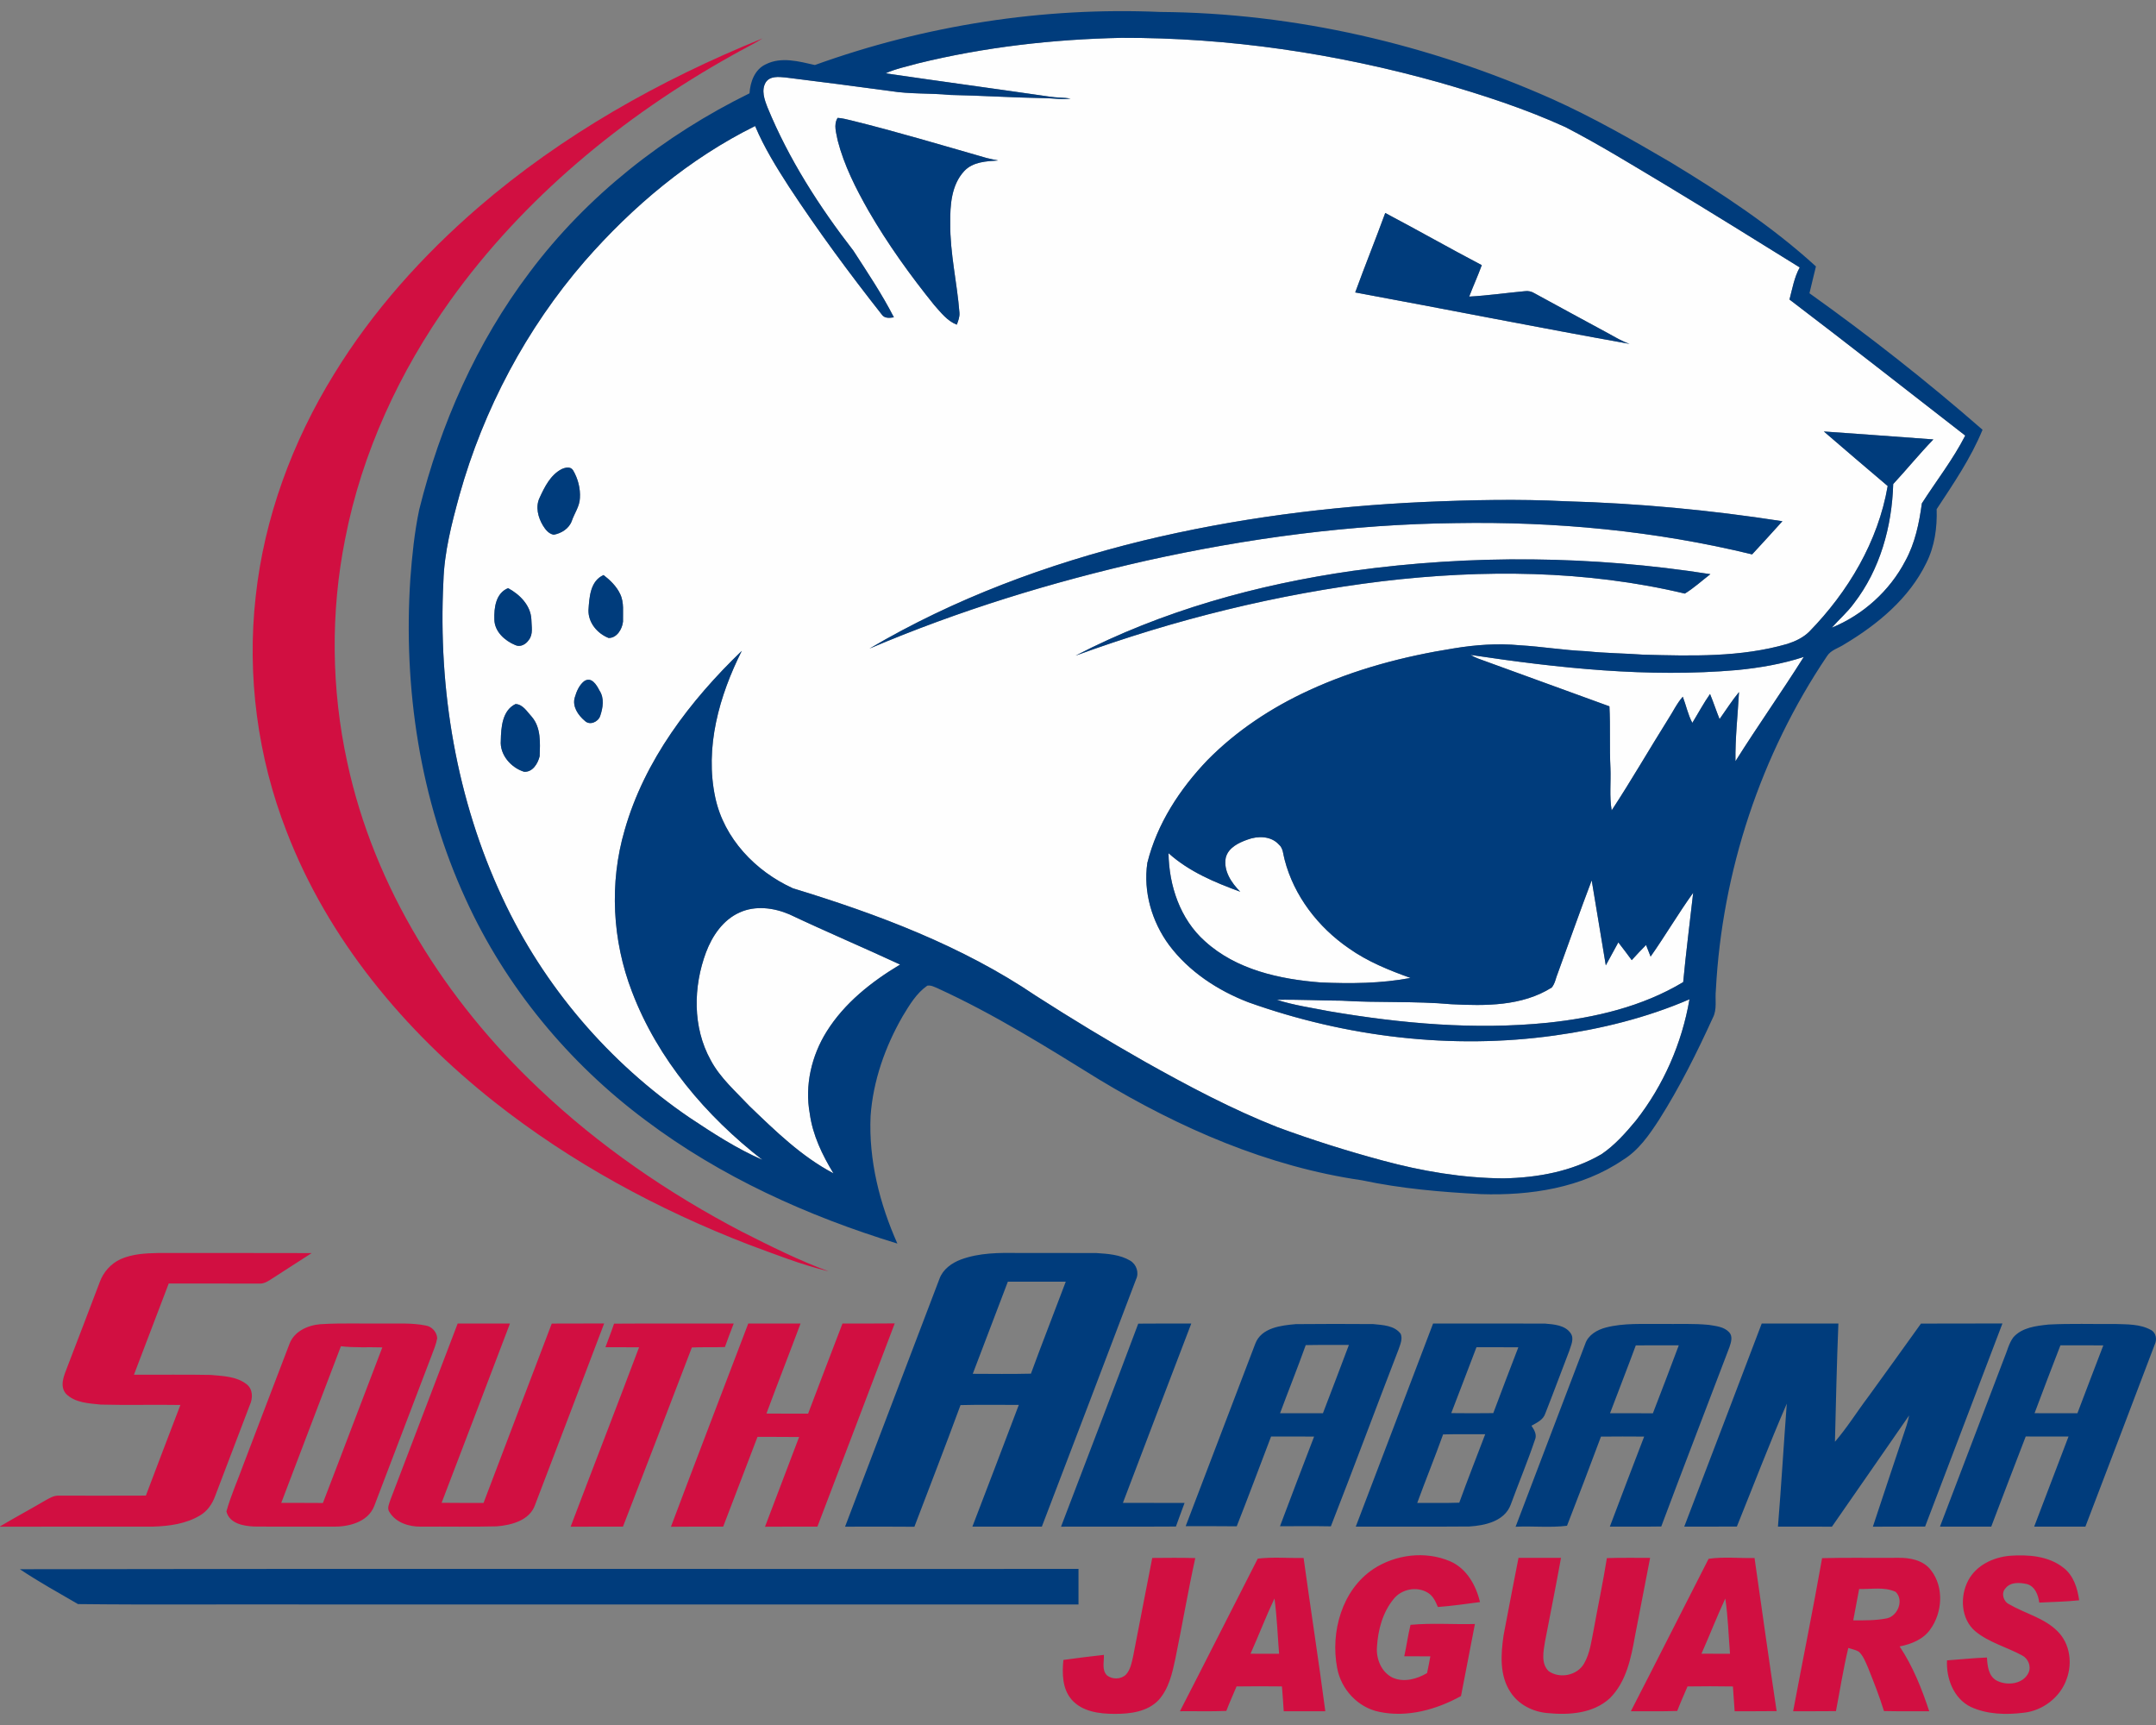
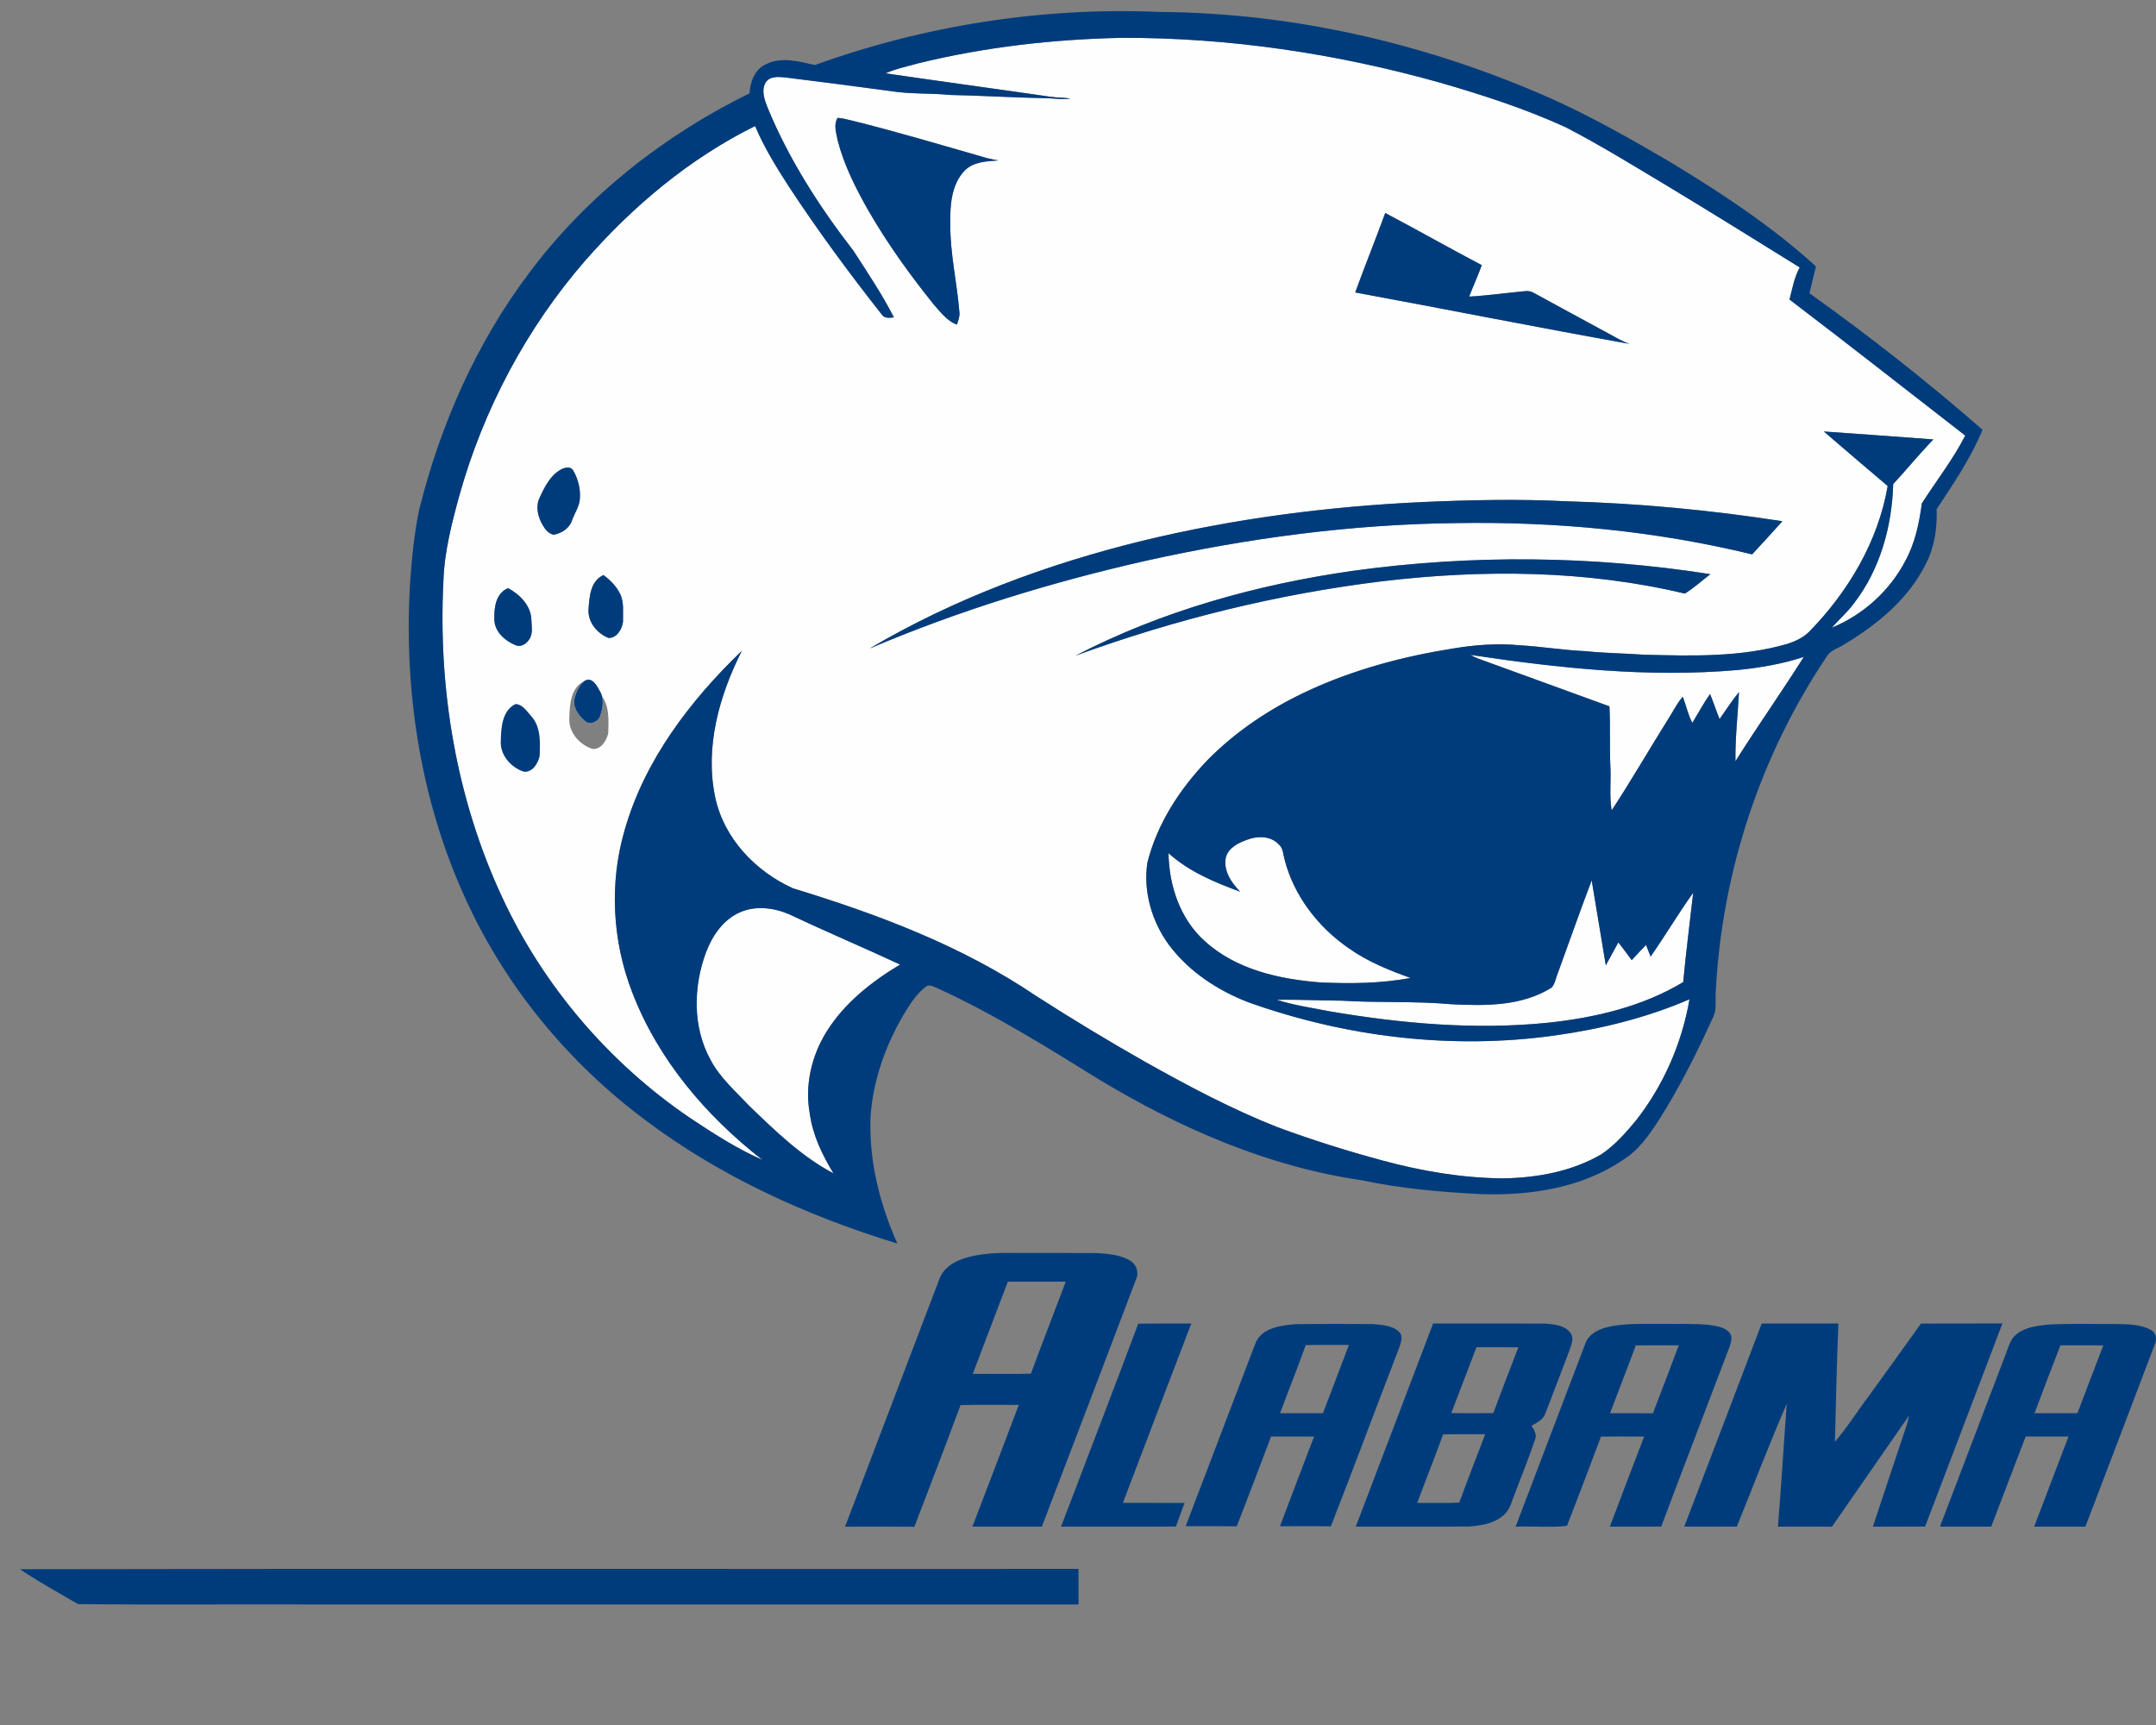
<svg xmlns="http://www.w3.org/2000/svg" xml:space="preserve" width="2000px" height="1600px" version="1.1" style="shape-rendering:geometricPrecision; text-rendering:geometricPrecision; image-rendering:optimizeQuality; fill-rule:evenodd; clip-rule:evenodd" viewBox="0 0 2000 1600">
  <rect x="0" y="0" width="2000" height="1600" fill="#808080" stroke="none" />
  <defs>
    <style type="text/css">
   
    .fil1 {fill:#003C7C;fill-rule:nonzero}
    .fil2 {fill:#D10F41;fill-rule:nonzero}
    .fil0 {fill:#FEFEFE;fill-rule:nonzero}
   
  </style>
  </defs>
  <g id="Capa_x0020_1">
    <g id="South_x0020_Alabama_x0020_Jaguars.cdr">
-       <path class="fil0" d="M851.27 58.86c61.81,-15.2 125.47,-22.44 189.06,-23.76 99.63,-0.32 199.13,14.5 295,41.41 39.73,11.46 79.24,24.23 116.91,41.42 31.87,16.48 62.43,35.4 93.24,53.79 41.55,25.1 82.79,50.7 124.02,76.33 -5.09,9.24 -6.83,19.69 -9.49,29.77 54.72,41.58 108.72,84.09 163.03,126.19 -11.36,22.21 -26.84,41.96 -40.24,62.9 -2.5,18.36 -6.3,36.92 -15.33,53.33 -14.48,27.82 -39.21,50.07 -68.2,61.96 6.67,-7.66 14.5,-14.29 20.49,-22.55 24.31,-31.42 35.31,-71.36 36.46,-110.67 12.61,-13.63 24.35,-28.04 37.26,-41.4 -33.86,-2.49 -67.73,-5.01 -101.6,-7.37 19.66,16.95 39.41,33.81 59.22,50.58 -8.85,51.45 -36.65,98.12 -72.81,135.15 -5.58,5.48 -12.84,8.9 -20.21,11.28 -43.3,12.57 -88.89,11.19 -133.48,10.02 -17.7,-1.28 -35.45,-1.34 -53.1,-3.23 -20.66,-0.83 -41.09,-4.31 -61.73,-5.5 -20.42,-1.95 -41.04,-0.45 -61.23,2.89 -46.12,7.3 -91.77,19.32 -134.26,38.92 -34.8,15.99 -67.33,37.43 -94.26,64.8 -25.6,26.74 -46.69,58.97 -55.69,95.21 -3.93,26.72 4.2,54.6 20.13,76.21 18.43,24.63 45.08,42.13 73.55,53.09 90.48,32.29 188.64,44.14 283.93,30.85 42.92,-5.93 85.45,-16.41 125.3,-33.61 -6.98,40.72 -24.1,79.88 -49.62,112.41 -9.51,11.46 -19.54,22.82 -31.94,31.25 -27.39,16.05 -59.54,21.87 -90.94,22.45 -37.86,-0.24 -75.53,-6.63 -112.03,-16.5 -32.95,-8.86 -65.54,-19.14 -97.56,-30.94 -42.41,-16.71 -82.75,-38.16 -122.46,-60.41 -34.46,-19.51 -68.37,-40.05 -101.71,-61.45 -68.47,-46.37 -146.74,-75.76 -225.43,-99.75 -34.63,-15.72 -63.89,-46.15 -72,-84.07 -10.01,-46.52 3.67,-94.57 24.56,-136.17 -47.96,46.21 -90.22,101.41 -108.67,166.3 -14.33,48.99 -11.47,102.41 6.86,149.95 23.8,62.45 68.56,115.15 120.92,155.84 -23.88,-10.41 -45.92,-24.74 -67.58,-39.16 -74.68,-50.87 -135.43,-121.92 -173.57,-203.88 -42.59,-91.12 -59.77,-193.16 -54.76,-293.3 0.81,-27.35 7.73,-53.95 14.91,-80.2 22.36,-79.65 62.04,-154.52 116.25,-217.07 44.4,-50.81 97.31,-95.27 158.02,-125.28 8.37,19.94 19.81,38.35 31.51,56.48 26.78,40.73 55.76,80.01 85.93,118.3 2.57,3.86 7.29,3.27 11.28,2.67 -10.98,-21.49 -24.48,-41.59 -37.58,-61.83 -31.68,-40.9 -59.92,-84.89 -79.65,-132.86 -2.83,-7.24 -6.01,-16.01 -1.64,-23.27 3.93,-6.03 11.9,-5.12 18.07,-4.57 32.58,4 65.1,8.26 97.63,12.64 18.22,2.95 36.76,1.8 55.08,3.59 29.05,0.57 58.04,2.48 87.08,2.97 8.33,0.02 16.67,1.59 24.97,0.38 -6.52,-1.02 -13.16,-0.7 -19.68,-1.78 -50.64,-7.35 -101.37,-14.19 -152.01,-21.6 9.49,-4.31 19.81,-6.3 29.79,-9.15zm-165.22 787.51c14.63,-6.69 31.75,-4.46 46.19,1.7 33.99,16.07 68.64,30.74 102.77,46.58 -26.52,15.87 -51.67,35.68 -68.21,62.2 -13.99,22.38 -20.4,49.87 -15.62,76.01 2.71,20.01 11.59,38.39 21.97,55.44 -29.68,-15.58 -53.93,-39.34 -77.9,-62.36 -12.74,-13.61 -27.22,-26.07 -36.06,-42.78 -16.81,-30.43 -16.16,-67.93 -4.22,-99.93 5.75,-15.2 15.77,-30.04 31.08,-36.86zm759.16 55.97c10.45,-28.58 20.47,-57.33 31.32,-85.76 4.31,26.29 8.79,52.53 13.08,78.82 3.82,-7.14 7.71,-14.23 11.62,-21.32 4.22,5.43 8.36,10.93 12.44,16.48 4.33,-4.76 8.7,-9.5 13.29,-14.04 1.38,3.57 2.78,7.16 4.21,10.74 13.63,-19.4 25.65,-39.91 39.49,-59.17 -3.08,27.62 -6.67,55.18 -9.26,82.85 -37.96,22.83 -81.98,33.08 -125.64,37.69 -67.56,6.84 -135.74,0.74 -202.48,-10.62 -16.37,-3.22 -32.99,-5.6 -48.94,-10.66 20.04,-0.4 40.07,0.73 60.11,0.79 33.91,2.14 68.01,0.25 101.88,3.31 31.51,1.59 65.46,1.95 93.13,-15.48 3.18,-3.76 3.8,-9.15 5.75,-13.63zm-287.96 -123.58c9.51,-3.59 21.8,-3.46 29.06,4.55 4.14,3.48 3.93,9.25 5.35,14.05 8.65,33.61 31.15,62.66 59.52,82.18 17.39,12.35 37.31,20.38 57.27,27.54 -27.39,5.2 -55.53,5.35 -83.3,4.18 -38.09,-2.97 -78.37,-11.79 -107.4,-38.24 -23,-20.43 -33.34,-51.54 -33.78,-81.67 18.94,17.05 42.85,27.1 66.52,35.74 -8.17,-8.2 -15.77,-19.47 -13.4,-31.6 2.38,-9.3 11.9,-13.8 20.16,-16.73zm206.89 -171.31c81.71,12.27 164.73,21.23 247.35,14.04 20.9,-2.06 41.77,-5.61 61.77,-12.17 -20.55,32.61 -42.87,64.1 -63.38,96.74 -0.3,-21.43 2.14,-42.79 3.29,-64.15 -6.56,7.94 -12.04,16.69 -18.03,25.06 -3.1,-7.71 -5.69,-15.61 -8.83,-23.27 -6.03,8.57 -10.96,17.85 -16.43,26.77 -4.08,-7.64 -5.76,-16.22 -8.84,-24.25 -5.6,6.25 -9.09,13.97 -13.67,20.94 -17.61,28.07 -34.15,56.82 -52.32,84.51 -2.21,-12.98 -0.6,-26.18 -1.13,-39.26 -0.97,-19.07 0.05,-38.2 -0.95,-57.27 -40.67,-14.69 -81.22,-29.64 -121.88,-44.33 -2.42,-0.94 -4.72,-2.09 -6.95,-3.36zm-587.02 -476.97l0 0c5.93,22.98 16.8,44.34 28.46,64.89 17.85,30.9 38.75,59.97 61.15,87.72 6.13,6.83 12,14.65 20.85,18.05 1.32,-3.57 2.78,-7.24 2.44,-11.13 -2.14,-27.75 -8.83,-55.12 -8.53,-83.07 -0.2,-16.62 1.02,-35.41 12.95,-48.24 8.07,-8.68 20.42,-9.11 31.42,-9.87 -3.54,-0.72 -7.09,-1.38 -10.57,-2.27 -41.81,-11.96 -83.49,-24.49 -125.74,-34.89 -4.15,-0.98 -8.29,-2.1 -12.53,-2.34 -4.04,6.42 -1.13,14.32 0.1,21.15zm507.89 67.06l0 0c-9.01,24.67 -18.88,49 -27.86,73.7 84.87,15.69 169.57,32.55 254.52,47.73 -6.92,-2.38 -13.18,-6.13 -19.55,-9.66 -22.85,-12.38 -45.72,-24.74 -68.52,-37.22 -2.78,-1.76 -6.01,-2.49 -9.24,-2 -17.16,1.59 -34.25,4.08 -51.47,5.01 3.72,-9.79 8.09,-19.34 11.68,-29.17 -30.05,-15.76 -59.54,-32.57 -89.56,-48.39zm-764.07 237.62l0 0c-10.28,5.35 -15.75,16.46 -20.4,26.57 -3.97,8.32 -1.47,18.04 3.05,25.62 2.32,3.8 5.4,7.82 10.09,8.62 7.13,-1.27 14.25,-5.73 16.75,-12.8 2.44,-7.09 7.24,-13.48 7.52,-21.19 0.57,-8.98 -1.83,-18.16 -6.39,-25.86 -2.38,-3.7 -7.31,-2.49 -10.62,-0.96zm799.95 30.45l0 0c-87.86,3.99 -175.54,15.27 -261.09,35.97 -88.37,21.66 -174.73,53.68 -253.25,100.01 82.81,-35.25 169.19,-61.77 256.93,-81.58 94.21,-20.89 190.44,-33.76 287.01,-34.82 92.32,-1.57 185.05,7.15 274.85,29.02 9.49,-10.12 18.75,-20.49 28.09,-30.76 -66.59,-10.32 -133.79,-16.67 -201.15,-18.52 -43.76,-2.19 -87.63,-1.21 -131.39,0.68zm-65.72 63.83l0 0c-89.11,12.72 -177.3,37.16 -257.45,78.69 91.83,-33.53 187.4,-57.16 284.48,-68.99 93.32,-11.08 188.96,-10.45 280.73,11.43 8.45,-5.18 15.82,-11.98 23.68,-18.01 -109.53,-17.2 -221.6,-18.3 -331.44,-3.12zm-709.28 36.46l0 0c-0.3,11.61 8.2,21.72 18.67,25.84 7.7,0.15 12.73,-8.39 13.37,-15.25 -0.25,-8.53 1.21,-17.64 -2.69,-25.61 -3.38,-7.13 -9.18,-12.74 -15.34,-17.51 -12.52,5.58 -13.18,20.68 -14.01,32.53zm-87.31 8.64l0 0c0.15,11.25 9.66,19.75 19.39,23.78 4.69,2.25 9.85,-0.7 12.5,-4.65 4.42,-5.48 2.49,-12.85 2.44,-19.26 -0.61,-12.89 -10.78,-23.1 -21.59,-28.88 -11.45,4.65 -13.08,18.2 -12.74,29.01zm83.23 57.33l0 0c-4.58,3.71 -7,9.41 -8.6,14.95 -2.57,8.38 3.08,16.58 9.24,21.74 4.57,4.59 12.42,1.1 14.29,-4.46 2.59,-7.62 4.06,-16.54 -0.68,-23.67 -2.67,-5.19 -7.41,-13.21 -14.25,-8.56zm-63.59 21.15l0 0c-12.36,5.92 -13.42,21.78 -13.65,33.8 -1.13,13.27 9.49,25.27 21.63,29.03 7.99,0.44 12.77,-7.71 14.42,-14.48 0.4,-12.38 1.36,-26.38 -7.28,-36.5 -4.27,-4.55 -8.26,-11.64 -15.12,-11.85z" />
+       <path class="fil0" d="M851.27 58.86c61.81,-15.2 125.47,-22.44 189.06,-23.76 99.63,-0.32 199.13,14.5 295,41.41 39.73,11.46 79.24,24.23 116.91,41.42 31.87,16.48 62.43,35.4 93.24,53.79 41.55,25.1 82.79,50.7 124.02,76.33 -5.09,9.24 -6.83,19.69 -9.49,29.77 54.72,41.58 108.72,84.09 163.03,126.19 -11.36,22.21 -26.84,41.96 -40.24,62.9 -2.5,18.36 -6.3,36.92 -15.33,53.33 -14.48,27.82 -39.21,50.07 -68.2,61.96 6.67,-7.66 14.5,-14.29 20.49,-22.55 24.31,-31.42 35.31,-71.36 36.46,-110.67 12.61,-13.63 24.35,-28.04 37.26,-41.4 -33.86,-2.49 -67.73,-5.01 -101.6,-7.37 19.66,16.95 39.41,33.81 59.22,50.58 -8.85,51.45 -36.65,98.12 -72.81,135.15 -5.58,5.48 -12.84,8.9 -20.21,11.28 -43.3,12.57 -88.89,11.19 -133.48,10.02 -17.7,-1.28 -35.45,-1.34 -53.1,-3.23 -20.66,-0.83 -41.09,-4.31 -61.73,-5.5 -20.42,-1.95 -41.04,-0.45 -61.23,2.89 -46.12,7.3 -91.77,19.32 -134.26,38.92 -34.8,15.99 -67.33,37.43 -94.26,64.8 -25.6,26.74 -46.69,58.97 -55.69,95.21 -3.93,26.72 4.2,54.6 20.13,76.21 18.43,24.63 45.08,42.13 73.55,53.09 90.48,32.29 188.64,44.14 283.93,30.85 42.92,-5.93 85.45,-16.41 125.3,-33.61 -6.98,40.72 -24.1,79.88 -49.62,112.41 -9.51,11.46 -19.54,22.82 -31.94,31.25 -27.39,16.05 -59.54,21.87 -90.94,22.45 -37.86,-0.24 -75.53,-6.63 -112.03,-16.5 -32.95,-8.86 -65.54,-19.14 -97.56,-30.94 -42.41,-16.71 -82.75,-38.16 -122.46,-60.41 -34.46,-19.51 -68.37,-40.05 -101.71,-61.45 -68.47,-46.37 -146.74,-75.76 -225.43,-99.75 -34.63,-15.72 -63.89,-46.15 -72,-84.07 -10.01,-46.52 3.67,-94.57 24.56,-136.17 -47.96,46.21 -90.22,101.41 -108.67,166.3 -14.33,48.99 -11.47,102.41 6.86,149.95 23.8,62.45 68.56,115.15 120.92,155.84 -23.88,-10.41 -45.92,-24.74 -67.58,-39.16 -74.68,-50.87 -135.43,-121.92 -173.57,-203.88 -42.59,-91.12 -59.77,-193.16 -54.76,-293.3 0.81,-27.35 7.73,-53.95 14.91,-80.2 22.36,-79.65 62.04,-154.52 116.25,-217.07 44.4,-50.81 97.31,-95.27 158.02,-125.28 8.37,19.94 19.81,38.35 31.51,56.48 26.78,40.73 55.76,80.01 85.93,118.3 2.57,3.86 7.29,3.27 11.28,2.67 -10.98,-21.49 -24.48,-41.59 -37.58,-61.83 -31.68,-40.9 -59.92,-84.89 -79.65,-132.86 -2.83,-7.24 -6.01,-16.01 -1.64,-23.27 3.93,-6.03 11.9,-5.12 18.07,-4.57 32.58,4 65.1,8.26 97.63,12.64 18.22,2.95 36.76,1.8 55.08,3.59 29.05,0.57 58.04,2.48 87.08,2.97 8.33,0.02 16.67,1.59 24.97,0.38 -6.52,-1.02 -13.16,-0.7 -19.68,-1.78 -50.64,-7.35 -101.37,-14.19 -152.01,-21.6 9.49,-4.31 19.81,-6.3 29.79,-9.15zm-165.22 787.51c14.63,-6.69 31.75,-4.46 46.19,1.7 33.99,16.07 68.64,30.74 102.77,46.58 -26.52,15.87 -51.67,35.68 -68.21,62.2 -13.99,22.38 -20.4,49.87 -15.62,76.01 2.71,20.01 11.59,38.39 21.97,55.44 -29.68,-15.58 -53.93,-39.34 -77.9,-62.36 -12.74,-13.61 -27.22,-26.07 -36.06,-42.78 -16.81,-30.43 -16.16,-67.93 -4.22,-99.93 5.75,-15.2 15.77,-30.04 31.08,-36.86zm759.16 55.97c10.45,-28.58 20.47,-57.33 31.32,-85.76 4.31,26.29 8.79,52.53 13.08,78.82 3.82,-7.14 7.71,-14.23 11.62,-21.32 4.22,5.43 8.36,10.93 12.44,16.48 4.33,-4.76 8.7,-9.5 13.29,-14.04 1.38,3.57 2.78,7.16 4.21,10.74 13.63,-19.4 25.65,-39.91 39.49,-59.17 -3.08,27.62 -6.67,55.18 -9.26,82.85 -37.96,22.83 -81.98,33.08 -125.64,37.69 -67.56,6.84 -135.74,0.74 -202.48,-10.62 -16.37,-3.22 -32.99,-5.6 -48.94,-10.66 20.04,-0.4 40.07,0.73 60.11,0.79 33.91,2.14 68.01,0.25 101.88,3.31 31.51,1.59 65.46,1.95 93.13,-15.48 3.18,-3.76 3.8,-9.15 5.75,-13.63zm-287.96 -123.58c9.51,-3.59 21.8,-3.46 29.06,4.55 4.14,3.48 3.93,9.25 5.35,14.05 8.65,33.61 31.15,62.66 59.52,82.18 17.39,12.35 37.31,20.38 57.27,27.54 -27.39,5.2 -55.53,5.35 -83.3,4.18 -38.09,-2.97 -78.37,-11.79 -107.4,-38.24 -23,-20.43 -33.34,-51.54 -33.78,-81.67 18.94,17.05 42.85,27.1 66.52,35.74 -8.17,-8.2 -15.77,-19.47 -13.4,-31.6 2.38,-9.3 11.9,-13.8 20.16,-16.73zm206.89 -171.31c81.71,12.27 164.73,21.23 247.35,14.04 20.9,-2.06 41.77,-5.61 61.77,-12.17 -20.55,32.61 -42.87,64.1 -63.38,96.74 -0.3,-21.43 2.14,-42.79 3.29,-64.15 -6.56,7.94 -12.04,16.69 -18.03,25.06 -3.1,-7.71 -5.69,-15.61 -8.83,-23.27 -6.03,8.57 -10.96,17.85 -16.43,26.77 -4.08,-7.64 -5.76,-16.22 -8.84,-24.25 -5.6,6.25 -9.09,13.97 -13.67,20.94 -17.61,28.07 -34.15,56.82 -52.32,84.51 -2.21,-12.98 -0.6,-26.18 -1.13,-39.26 -0.97,-19.07 0.05,-38.2 -0.95,-57.27 -40.67,-14.69 -81.22,-29.64 -121.88,-44.33 -2.42,-0.94 -4.72,-2.09 -6.95,-3.36zm-587.02 -476.97l0 0c5.93,22.98 16.8,44.34 28.46,64.89 17.85,30.9 38.75,59.97 61.15,87.72 6.13,6.83 12,14.65 20.85,18.05 1.32,-3.57 2.78,-7.24 2.44,-11.13 -2.14,-27.75 -8.83,-55.12 -8.53,-83.07 -0.2,-16.62 1.02,-35.41 12.95,-48.24 8.07,-8.68 20.42,-9.11 31.42,-9.87 -3.54,-0.72 -7.09,-1.38 -10.57,-2.27 -41.81,-11.96 -83.49,-24.49 -125.74,-34.89 -4.15,-0.98 -8.29,-2.1 -12.53,-2.34 -4.04,6.42 -1.13,14.32 0.1,21.15zm507.89 67.06l0 0c-9.01,24.67 -18.88,49 -27.86,73.7 84.87,15.69 169.57,32.55 254.52,47.73 -6.92,-2.38 -13.18,-6.13 -19.55,-9.66 -22.85,-12.38 -45.72,-24.74 -68.52,-37.22 -2.78,-1.76 -6.01,-2.49 -9.24,-2 -17.16,1.59 -34.25,4.08 -51.47,5.01 3.72,-9.79 8.09,-19.34 11.68,-29.17 -30.05,-15.76 -59.54,-32.57 -89.56,-48.39zm-764.07 237.62l0 0c-10.28,5.35 -15.75,16.46 -20.4,26.57 -3.97,8.32 -1.47,18.04 3.05,25.62 2.32,3.8 5.4,7.82 10.09,8.62 7.13,-1.27 14.25,-5.73 16.75,-12.8 2.44,-7.09 7.24,-13.48 7.52,-21.19 0.57,-8.98 -1.83,-18.16 -6.39,-25.86 -2.38,-3.7 -7.31,-2.49 -10.62,-0.96zm799.95 30.45l0 0c-87.86,3.99 -175.54,15.27 -261.09,35.97 -88.37,21.66 -174.73,53.68 -253.25,100.01 82.81,-35.25 169.19,-61.77 256.93,-81.58 94.21,-20.89 190.44,-33.76 287.01,-34.82 92.32,-1.57 185.05,7.15 274.85,29.02 9.49,-10.12 18.75,-20.49 28.09,-30.76 -66.59,-10.32 -133.79,-16.67 -201.15,-18.52 -43.76,-2.19 -87.63,-1.21 -131.39,0.68zm-65.72 63.83l0 0c-89.11,12.72 -177.3,37.16 -257.45,78.69 91.83,-33.53 187.4,-57.16 284.48,-68.99 93.32,-11.08 188.96,-10.45 280.73,11.43 8.45,-5.18 15.82,-11.98 23.68,-18.01 -109.53,-17.2 -221.6,-18.3 -331.44,-3.12zm-709.28 36.46l0 0c-0.3,11.61 8.2,21.72 18.67,25.84 7.7,0.15 12.73,-8.39 13.37,-15.25 -0.25,-8.53 1.21,-17.64 -2.69,-25.61 -3.38,-7.13 -9.18,-12.74 -15.34,-17.51 -12.52,5.58 -13.18,20.68 -14.01,32.53zm-87.31 8.64l0 0c0.15,11.25 9.66,19.75 19.39,23.78 4.69,2.25 9.85,-0.7 12.5,-4.65 4.42,-5.48 2.49,-12.85 2.44,-19.26 -0.61,-12.89 -10.78,-23.1 -21.59,-28.88 -11.45,4.65 -13.08,18.2 -12.74,29.01zm83.23 57.33l0 0c-4.58,3.71 -7,9.41 -8.6,14.95 -2.57,8.38 3.08,16.58 9.24,21.74 4.57,4.59 12.42,1.1 14.29,-4.46 2.59,-7.62 4.06,-16.54 -0.68,-23.67 -2.67,-5.19 -7.41,-13.21 -14.25,-8.56zl0 0c-12.36,5.92 -13.42,21.78 -13.65,33.8 -1.13,13.27 9.49,25.27 21.63,29.03 7.99,0.44 12.77,-7.71 14.42,-14.48 0.4,-12.38 1.36,-26.38 -7.28,-36.5 -4.27,-4.55 -8.26,-11.64 -15.12,-11.85z" />
      <path class="fil1" d="M755.93 60.31c102.24,-36.87 211.72,-53.94 320.35,-49.22 125.09,0.91 249.41,30 363.54,80.73 37.8,17 73.85,37.58 109.59,58.5 47.39,28.7 94.1,59.32 135.13,96.8 -2.17,8.26 -3.89,16.62 -6.01,24.88 55.54,39.58 109.2,81.77 160.56,126.62 -10.83,26.37 -26.98,49.98 -42.57,73.66 0.55,17.07 -1.83,34.48 -9.58,49.88 -15.94,32.82 -45.16,57.03 -75.97,75.4 -5.39,3.65 -12.59,5.26 -16.2,11.08 -61.51,91.37 -97.31,199.76 -103.07,309.71 -0.93,8.58 1.38,17.81 -2.84,25.76 -14.82,32.44 -30.77,64.46 -49.9,94.59 -9.11,13.99 -18.92,28.31 -33.47,37.18 -38.3,26.08 -86.05,33.17 -131.51,31.72 -37.08,-1.91 -74.19,-5.09 -110.59,-12.84 -87.1,-12.61 -169.15,-48.39 -244.04,-93.62 -48.49,-30.02 -97.05,-60.41 -149.01,-84.21 -3.23,-1.32 -6.52,-3.34 -10.13,-2.7 -10.15,7.03 -16.56,17.99 -22.85,28.33 -16.24,28.26 -27.47,59.88 -29.77,92.55 -1.86,40.75 8.35,81.29 24.85,118.34 -83.24,-25.44 -163.9,-61.9 -233.7,-114.43 -71.28,-53.15 -129.71,-123.79 -166.64,-204.8 -42.57,-92.49 -58.12,-196.07 -51.47,-297.26 1.61,-21.51 3.8,-43.07 8.22,-64.19 19.64,-79.01 53.21,-155.11 102.47,-220.22 53.15,-70.94 124.6,-127.02 203.95,-166 0.66,-10.53 4.86,-22.19 15.07,-26.9 14.4,-7.29 30.79,-2.68 45.59,0.66zm-737.52 1395.2c327.33,-0.67 654.69,-0.1 982.05,-0.29 0,11 -0.02,21.97 0,32.97 -240.73,0 -481.47,0 -722.22,0 -68.62,-0.23 -137.31,0.45 -205.92,-0.34 -18.09,-10.53 -36.52,-20.7 -53.91,-32.34zm1849.29 -215.15c8.11,-9.13 21.1,-10.54 32.53,-11.79 20.53,-1.1 41.1,-0.32 61.66,-0.53 11.17,0.4 23.21,-0.08 33.31,5.5 5.01,2.59 5.93,8.98 3.55,13.74 -21.3,56.29 -42.77,112.51 -64.25,168.72 -15.84,-0.02 -31.68,0.02 -47.5,-0.02 10.61,-27.86 21.29,-55.68 31.85,-83.55 -13.25,-0.03 -26.48,0.02 -39.71,-0.03 -10.85,27.8 -21.28,55.76 -31.98,83.6 -15.86,0 -31.72,-0.02 -47.56,0 19.94,-52.17 39.79,-104.38 59.69,-156.58 2.71,-6.37 4.2,-13.46 8.41,-19.06zm43.63 7.49l0 0c-8.09,20.94 -16.14,41.9 -23.99,62.94 13.25,0.1 26.49,0.02 39.75,0.06 8,-21 15.94,-42 24.03,-62.96 -13.27,-0.1 -26.54,-0.02 -39.79,-0.04zm-348.95 168.15c24.1,-62.74 47.97,-125.57 71.87,-188.4 23.72,0.04 47.42,0.02 71.12,0.02 -1.51,36.54 -2.26,73.15 -3.19,109.67 11.38,-13.19 20.6,-28.14 31.11,-42.02 16.24,-22.51 32.57,-44.98 48.69,-67.59 25.18,-0.17 50.36,0.04 75.57,-0.11 -23.79,62.83 -47.89,125.56 -71.73,188.37 -16.16,0.14 -32.32,-0.07 -48.46,0.12 10.34,-31.38 20.86,-62.72 31.32,-94.06 0.96,-2.99 1.66,-6.07 2.3,-9.13 -23.93,34.35 -47.61,68.9 -71.6,103.19 -16.69,-0.17 -33.38,-0.02 -50.07,-0.08 3.1,-37.99 5.31,-76.04 8.19,-114.03 -16.32,37.59 -30.93,75.98 -46.31,113.99 -16.26,0.12 -32.55,0.02 -48.81,0.06zm-72.64 -184.69c16.9,-4.37 34.52,-3.08 51.81,-3.29 14.59,0.19 29.24,-0.57 43.78,0.87 6.52,1.1 14.08,1.68 18.81,6.94 3.47,3.76 1.62,9.35 0.2,13.61 -21.05,55.51 -42.49,110.84 -63.28,166.43 -15.9,0.3 -31.81,0 -47.71,0.15 10.49,-27.88 21.17,-55.69 31.83,-83.53 -13.36,-0.11 -26.71,-0.13 -40.05,0.02 -10.32,27.62 -20.79,55.23 -31.51,82.7 -15.48,1.94 -31.87,0.09 -47.69,0.9 21.43,-56.51 43.04,-112.97 64.53,-169.45 2.74,-8.47 11.13,-13.23 19.28,-15.35zm27.69 16.58l0 0c-7.77,21.07 -15.97,41.96 -23.91,62.96 13.25,0 26.5,-0.08 39.77,0.04 8.13,-20.95 16.12,-41.98 24.01,-63.04 -13.29,0 -26.6,-0.06 -39.87,0.04zm-188.05 -20.25c34.59,0.02 69.18,-0.11 103.79,0.04 8.35,0.72 18.73,1.38 23.91,9.04 3.44,5.12 0.15,11.17 -1.4,16.36 -7.45,19.3 -14.59,38.73 -22.19,57.96 -1.89,5.95 -7.85,8.56 -12.84,11.38 2.61,3.85 5.35,8.41 3.18,13.17 -6.82,20.3 -15.14,40.09 -22.49,60.22 -5.75,15.18 -23.8,19.17 -38.24,20.06 -35.14,0.32 -70.3,-0.02 -105.44,0.15 23.89,-62.79 47.9,-125.55 71.72,-188.38zm40.26 21.95l0 0c-7.88,20.37 -15.46,40.81 -23.4,61.13 13,0.17 25.99,0.17 38.99,0 7.58,-20.4 15.43,-40.7 23.23,-61.04 -12.95,-0.15 -25.89,-0.02 -38.82,-0.09zm-30.96 80.88l0 0c-7.68,21.3 -16.2,42.28 -23.99,63.53 12.97,-0.1 25.99,0.24 38.99,-0.21 7.7,-21.3 16.03,-42.34 24.07,-63.51 -13.03,0.11 -26.05,-0.17 -39.07,0.19zm-174.26 -84.06c5.59,-14.97 23.89,-17.03 37.67,-18.24 23.91,-0.28 47.84,-0.19 71.77,-0.04 8.81,0.91 19.75,1.23 25.52,9.11 1.91,4.82 -0.47,9.87 -2.04,14.46 -21.1,54.61 -41.44,109.54 -62.78,164.04 -15.74,-0.31 -31.47,-0.12 -47.19,-0.1 10.39,-27.78 21.05,-55.46 31.64,-83.15 -13.31,-0.13 -26.6,-0.09 -39.92,-0.04 -10.61,27.75 -20.93,55.61 -31.85,83.25 -15.79,-0.23 -31.59,-0.06 -47.37,-0.1 21.57,-56.38 42.98,-112.82 64.55,-169.19zm46.82 1.23l0 0c-7.56,21.21 -15.99,42.08 -23.82,63.21 13.25,-0.02 26.52,-0.02 39.79,-0.02 8.03,-21.11 16.18,-42.17 24.08,-63.34 -13.36,0.04 -26.71,-0.15 -40.05,0.15zm-155.36 -19.92c16.41,-0.23 32.8,-0.02 49.21,-0.12 -21.25,55.41 -42.38,110.9 -63.44,166.38 19.05,0.06 38.13,-0.04 57.2,0.06 -2.61,7.31 -5.48,14.53 -8.02,21.85 -35.53,0.24 -71.05,0.02 -106.57,0.13 23.88,-62.76 48.11,-125.4 71.62,-188.3zm-164.52 -59.47c17.11,-6.33 35.63,-6.35 53.63,-6.05 24.02,0.04 48.06,-0.07 72.07,0.04 10.64,0.7 21.94,1.44 31.32,7.03 5.8,3.39 8.47,11.12 5.5,17.26 -29,76.55 -58.16,153.03 -87.42,229.47 -21.49,0 -42.97,-0.02 -64.44,0.02 14.48,-37.58 28.75,-75.27 43.06,-112.92 -18.03,0.02 -36.05,-0.3 -54.06,0.17 -13.91,37.75 -28.45,75.25 -42.79,112.84 -21.44,-0.22 -42.89,-0.13 -64.31,-0.07 29.13,-76.65 58.39,-153.26 87.56,-229.91 3.21,-8.84 11.39,-14.7 19.88,-17.88zm43.57 20.53l0 0c-10.83,28.5 -21.76,56.97 -32.55,85.47 17.98,0.06 35.97,0.31 53.95,-0.13 10.45,-28.56 21.64,-56.87 32.32,-85.34 -17.9,0.02 -35.82,0.02 -53.72,0zm-456.71 -535.76c6.86,0.21 10.85,7.3 15.12,11.85 8.64,10.12 7.68,24.12 7.28,36.5 -1.65,6.77 -6.43,14.92 -14.42,14.48 -12.14,-3.76 -22.76,-15.76 -21.63,-29.03 0.23,-12.02 1.29,-27.88 13.65,-33.8zm63.59 -21.15c6.84,-4.65 11.58,3.37 14.25,8.56 4.74,7.13 3.27,16.05 0.68,23.67 -1.87,5.56 -9.72,9.05 -14.29,4.46 -6.16,-5.16 -11.81,-13.36 -9.24,-21.74 1.6,-5.54 4.02,-11.24 8.6,-14.95zm-83.23 -57.33c-0.34,-10.81 1.29,-24.36 12.74,-29.01 10.81,5.78 20.98,15.99 21.59,28.88 0.05,6.41 1.98,13.78 -2.44,19.26 -2.65,3.95 -7.81,6.9 -12.5,4.65 -9.73,-4.03 -19.24,-12.53 -19.39,-23.78zm87.31 -8.64c0.83,-11.85 1.49,-26.95 14.01,-32.53 6.16,4.77 11.96,10.38 15.34,17.51 3.9,7.97 2.44,17.08 2.69,25.61 -0.64,6.86 -5.67,15.4 -13.37,15.25 -10.47,-4.12 -18.97,-14.23 -18.67,-25.84zm709.28 -36.46c109.84,-15.18 221.91,-14.08 331.44,3.12 -7.86,6.03 -15.23,12.83 -23.68,18.01 -91.77,-21.88 -187.41,-22.51 -280.73,-11.43 -97.08,11.83 -192.65,35.46 -284.48,68.99 80.15,-41.53 168.34,-65.97 257.45,-78.69zm65.72 -63.83c43.76,-1.89 87.63,-2.87 131.39,-0.68 67.36,1.85 134.56,8.2 201.15,18.52 -9.34,10.27 -18.6,20.64 -28.09,30.76 -89.8,-21.87 -182.53,-30.59 -274.85,-29.02 -96.57,1.06 -192.8,13.93 -287.01,34.82 -87.74,19.81 -174.12,46.33 -256.93,81.58 78.52,-46.33 164.88,-78.35 253.25,-100.01 85.55,-20.7 173.23,-31.98 261.09,-35.97zm-799.95 -30.45c3.31,-1.53 8.24,-2.74 10.62,0.96 4.56,7.7 6.96,16.88 6.39,25.86 -0.28,7.71 -5.08,14.1 -7.52,21.19 -2.5,7.07 -9.62,11.53 -16.75,12.8 -4.69,-0.8 -7.77,-4.82 -10.09,-8.62 -4.52,-7.58 -7.02,-17.3 -3.05,-25.62 4.65,-10.11 10.12,-21.22 20.4,-26.57zm764.07 -237.62c30.02,15.82 59.51,32.63 89.56,48.39 -3.59,9.83 -7.96,19.38 -11.68,29.17 17.22,-0.93 34.31,-3.42 51.47,-5.01 3.23,-0.49 6.46,0.24 9.24,2 22.8,12.48 45.67,24.84 68.52,37.22 6.37,3.53 12.63,7.28 19.55,9.66 -84.95,-15.18 -169.65,-32.04 -254.52,-47.73 8.98,-24.7 18.85,-49.03 27.86,-73.7zm-507.89 -67.06c-1.23,-6.83 -4.14,-14.73 -0.1,-21.15 4.24,0.24 8.38,1.36 12.53,2.34 42.25,10.4 83.93,22.93 125.74,34.89 3.48,0.89 7.03,1.55 10.57,2.27 -11,0.76 -23.35,1.19 -31.42,9.87 -11.93,12.83 -13.15,31.62 -12.95,48.24 -0.3,27.95 6.39,55.32 8.53,83.07 0.34,3.89 -1.12,7.56 -2.44,11.13 -8.85,-3.4 -14.72,-11.22 -20.85,-18.05 -22.4,-27.75 -43.3,-56.82 -61.15,-87.72 -11.66,-20.55 -22.53,-41.91 -28.46,-64.89zm74.15 -71.62l0 0c-9.98,2.85 -20.3,4.84 -29.79,9.15 50.64,7.41 101.37,14.25 152.01,21.6 6.52,1.08 13.16,0.76 19.68,1.78 -8.3,1.21 -16.64,-0.36 -24.97,-0.38 -29.04,-0.49 -58.03,-2.4 -87.08,-2.97 -18.32,-1.79 -36.86,-0.64 -55.08,-3.59 -32.53,-4.38 -65.05,-8.64 -97.63,-12.64 -6.17,-0.55 -14.14,-1.46 -18.07,4.57 -4.37,7.26 -1.19,16.03 1.64,23.27 19.73,47.97 47.97,91.96 79.65,132.86 13.1,20.24 26.6,40.34 37.58,61.83 -3.99,0.6 -8.71,1.19 -11.28,-2.67 -30.17,-38.29 -59.15,-77.57 -85.93,-118.3 -11.7,-18.13 -23.14,-36.54 -31.51,-56.48 -60.71,30.01 -113.62,74.47 -158.02,125.28 -54.21,62.55 -93.89,137.42 -116.25,217.07 -7.18,26.25 -14.1,52.85 -14.91,80.2 -5.01,100.14 12.17,202.18 54.76,293.3 38.14,81.96 98.89,153.01 173.57,203.88 21.66,14.42 43.7,28.75 67.58,39.16 -52.36,-40.69 -97.12,-93.39 -120.92,-155.84 -18.33,-47.54 -21.19,-100.96 -6.86,-149.95 18.45,-64.89 60.71,-120.09 108.67,-166.3 -20.89,41.6 -34.57,89.65 -24.56,136.17 8.11,37.92 37.37,68.35 72,84.07 78.69,23.99 156.96,53.38 225.43,99.75 33.34,21.4 67.25,41.94 101.71,61.45 39.71,22.25 80.05,43.7 122.46,60.41 32.02,11.8 64.61,22.08 97.56,30.94 36.5,9.87 74.17,16.26 112.03,16.5 31.4,-0.58 63.55,-6.4 90.94,-22.45 12.4,-8.43 22.43,-19.79 31.94,-31.25 25.52,-32.53 42.64,-71.69 49.62,-112.41 -39.85,17.2 -82.38,27.68 -125.3,33.61 -95.29,13.29 -193.45,1.44 -283.93,-30.85 -28.47,-10.96 -55.12,-28.46 -73.55,-53.09 -15.93,-21.61 -24.06,-49.49 -20.13,-76.21 9,-36.24 30.09,-68.47 55.69,-95.21 26.93,-27.37 59.46,-48.81 94.26,-64.8 42.49,-19.6 88.14,-31.62 134.26,-38.92 20.19,-3.34 40.81,-4.84 61.23,-2.89 20.64,1.19 41.07,4.67 61.73,5.5 17.65,1.89 35.4,1.95 53.1,3.23 44.59,1.17 90.18,2.55 133.48,-10.02 7.37,-2.38 14.63,-5.8 20.21,-11.28 36.16,-37.03 63.96,-83.7 72.81,-135.15 -19.81,-16.77 -39.56,-33.63 -59.22,-50.58 33.87,2.36 67.74,4.88 101.6,7.37 -12.91,13.36 -24.65,27.77 -37.26,41.4 -1.15,39.31 -12.15,79.25 -36.46,110.67 -5.99,8.26 -13.82,14.89 -20.49,22.55 28.99,-11.89 53.72,-34.14 68.2,-61.96 9.03,-16.41 12.83,-34.97 15.33,-53.33 13.4,-20.94 28.88,-40.69 40.24,-62.9 -54.31,-42.1 -108.31,-84.61 -163.03,-126.19 2.66,-10.08 4.4,-20.53 9.49,-29.77 -41.23,-25.63 -82.47,-51.23 -124.02,-76.33 -30.81,-18.39 -61.37,-37.31 -93.24,-53.79 -37.67,-17.19 -77.18,-29.96 -116.91,-41.42 -95.87,-26.91 -195.37,-41.73 -295,-41.41 -63.59,1.32 -127.25,8.56 -189.06,23.76zm512.87 548.59l0 0c2.23,1.27 4.53,2.42 6.95,3.36 40.66,14.69 81.21,29.64 121.88,44.33 1,19.07 -0.02,38.2 0.95,57.27 0.53,13.08 -1.08,26.28 1.13,39.26 18.17,-27.69 34.71,-56.44 52.32,-84.51 4.58,-6.97 8.07,-14.69 13.67,-20.94 3.08,8.03 4.76,16.61 8.84,24.25 5.47,-8.92 10.4,-18.2 16.43,-26.77 3.14,7.66 5.73,15.56 8.83,23.27 5.99,-8.37 11.47,-17.12 18.03,-25.06 -1.15,21.36 -3.59,42.72 -3.29,64.15 20.51,-32.64 42.83,-64.13 63.38,-96.74 -20,6.56 -40.87,10.11 -61.77,12.17 -82.62,7.19 -165.64,-1.77 -247.35,-14.04zm-206.89 171.31l0 0c-8.26,2.93 -17.78,7.43 -20.16,16.73 -2.37,12.13 5.23,23.4 13.4,31.6 -23.67,-8.64 -47.58,-18.69 -66.52,-35.74 0.44,30.13 10.78,61.24 33.78,81.67 29.03,26.45 69.31,35.27 107.4,38.24 27.77,1.17 55.91,1.02 83.3,-4.18 -19.96,-7.16 -39.88,-15.19 -57.27,-27.54 -28.37,-19.52 -50.87,-48.57 -59.52,-82.18 -1.42,-4.8 -1.21,-10.57 -5.35,-14.05 -7.26,-8.01 -19.55,-8.14 -29.06,-4.55zm287.96 123.58l0 0c-1.95,4.48 -2.57,9.87 -5.75,13.63 -27.67,17.43 -61.62,17.07 -93.13,15.48 -33.87,-3.06 -67.97,-1.17 -101.88,-3.31 -20.04,-0.06 -40.07,-1.19 -60.11,-0.79 15.95,5.06 32.57,7.44 48.94,10.66 66.74,11.36 134.92,17.46 202.48,10.62 43.66,-4.61 87.68,-14.86 125.64,-37.69 2.59,-27.67 6.18,-55.23 9.26,-82.85 -13.84,19.26 -25.86,39.77 -39.49,59.17 -1.43,-3.58 -2.83,-7.17 -4.21,-10.74 -4.59,4.54 -8.96,9.28 -13.29,14.04 -4.08,-5.55 -8.22,-11.05 -12.44,-16.48 -3.91,7.09 -7.8,14.18 -11.62,21.32 -4.29,-26.29 -8.77,-52.53 -13.08,-78.82 -10.85,28.43 -20.87,57.18 -31.32,85.76zm-759.16 -55.97l0 0c-15.31,6.82 -25.33,21.66 -31.08,36.86 -11.94,32 -12.59,69.5 4.22,99.93 8.84,16.71 23.32,29.17 36.06,42.78 23.97,23.02 48.22,46.78 77.9,62.36 -10.38,-17.05 -19.26,-35.43 -21.97,-55.44 -4.78,-26.14 1.63,-53.63 15.62,-76.01 16.54,-26.52 41.69,-46.33 68.21,-62.2 -34.13,-15.84 -68.78,-30.51 -102.77,-46.58 -14.44,-6.16 -31.56,-8.39 -46.19,-1.7z" />
-       <path class="fil2" d="M443.78 192.29c77.84,-67.14 168.51,-118.16 263.55,-156.66 -9.15,5.86 -19.05,10.39 -28.41,15.84 -101.35,56.65 -193.25,132.44 -261.13,227.16 -47.16,65.97 -82.07,141.31 -97.59,221.1 -13.67,68.27 -12.91,139.29 1.93,207.33 24.95,116.4 91.33,221.06 177.3,302.21 56.12,53.38 120.59,97.61 189.17,133.39 26.16,13.21 52.45,26.41 79.99,36.52 -25.33,-6.09 -49.69,-15.82 -74.13,-24.8 -84.34,-32.57 -164.79,-76.18 -235.84,-132.3 -83.45,-65.93 -154.3,-150.8 -192.73,-250.79 -26.91,-68.95 -36.95,-144.39 -28.71,-217.94 7.92,-73.17 34.08,-143.82 72.66,-206.29 35.82,-58.47 82.17,-110.03 133.94,-154.77zm1246.47 1252.95c23.33,-0.66 46.67,-0.07 70.03,-0.32 11.16,-0.26 23.9,2.04 31.02,11.57 12.16,15.59 10.66,39.22 -0.7,54.83 -6.5,9.32 -17.67,13.69 -28.41,15.82 12.31,18.43 20.51,39.13 27.45,60.09 -14.01,-0.09 -28.01,0.19 -42,-0.17 -4.22,-13.83 -9.58,-27.25 -14.93,-40.65 -2.29,-5.07 -4.24,-10.61 -8.43,-14.45 -2.99,-1.75 -6.51,-2.34 -9.72,-3.42 -4.65,19.34 -7.69,39.07 -11.45,58.6 -13.25,0.17 -26.49,0.04 -39.72,0.09 8.85,-47.35 18.53,-94.56 26.86,-141.99zm34.37 28.6l0 0c-1.78,9.7 -3.67,19.39 -5.47,29.09 10.51,0 21.19,0.23 31.53,-1.93 9.98,-2.44 15.62,-17.03 7.77,-24.49 -10.49,-4.94 -22.64,-2.29 -33.83,-2.67zm-139.65 -27.99c13.8,-2.1 28.48,-0.4 42.62,-0.76 6.77,47.35 13.37,94.72 20.49,142.03 -12.98,0.21 -25.97,0.04 -38.94,0.11 -0.51,-7.67 -1,-15.33 -1.62,-22.98 -14.03,-0.23 -28.07,-0.23 -42.1,-0.02 -3.21,7.56 -6.61,15.06 -9.56,22.74 -14.33,0.55 -28.67,0.13 -43,0.26 24.23,-47.01 48.01,-94.3 72.11,-141.38zm15.48 36.86l0 0c-7.83,16.84 -14.54,34.19 -22.1,51.16 8.81,0.04 17.64,0.02 26.48,0.06 -1.43,-17.07 -1.79,-34.31 -4.38,-51.22zm-191.82 -37.75c13.14,0 26.28,0 39.43,0 -4.67,26.01 -9.94,51.94 -14.89,77.91 -1.42,8.85 -3.84,20.04 3.36,27.11 10.28,7.46 26.84,4.06 33.04,-7.2 5.41,-9.51 6.67,-20.59 8.79,-31.14 4.01,-22.17 8.7,-44.21 12.25,-66.44 13.36,-0.49 26.73,-0.15 40.11,-0.24 -4.61,24.12 -9.34,48.24 -13.99,72.34 -3.66,20.5 -8.03,42.58 -23.34,57.84 -15.31,14.21 -37.92,15.8 -57.71,13.81 -13.55,-1.09 -26.82,-7.71 -34.38,-19.24 -10.42,-15.54 -9.09,-35.33 -6.5,-52.98 4.55,-23.93 9.11,-47.88 13.83,-71.77zm-241.89 0.74c13.95,-1.72 28.39,-0.38 42.53,-0.61 6.54,47.41 13.9,94.7 20.15,142.14 -12.87,0 -25.72,-0.02 -38.58,0 -0.49,-7.69 -1,-15.36 -1.66,-23.02 -14.04,-0.15 -28.05,-0.21 -42.09,0.02 -3.16,7.58 -6.58,15.03 -9.51,22.72 -14.33,0.59 -28.68,0.13 -43.02,0.28 24.25,-47.08 48.08,-94.39 72.18,-141.53zm15.5 36.97l0 0c-7.97,16.82 -14.59,34.23 -22.19,51.22 8.83,0.02 17.64,0 26.48,0.04 -1.36,-17.09 -1.94,-34.29 -4.29,-51.26zm-113.37 -37.62c13.31,-0.09 26.61,-0.28 39.92,0.12 -6.82,31.01 -12.1,62.32 -18.49,93.41 -2.85,13.46 -6.06,27.82 -15.57,38.33 -10.34,10.87 -26.46,12.84 -40.68,12.76 -14.1,0.02 -30.24,-2 -40.01,-13.27 -8.7,-10.11 -8.79,-24.19 -7.6,-36.74 12.51,-1.72 25.02,-3.35 37.56,-4.69 0.34,6.22 -2.14,14.02 2.87,19 5.01,3.97 13.04,3.81 17.65,-0.74 4.16,-4.65 5.3,-11.02 6.62,-16.88 5.95,-30.43 11.74,-60.9 17.73,-91.3zm795.66 -2.02c16.95,-1.25 35.95,0.17 49.73,11.19 9.3,7.2 12.91,18.92 14.46,30.11 -12.31,1.31 -24.67,1.53 -37.01,2.14 -0.93,-6.98 -3.82,-14.88 -11.21,-17.13 -6.67,-1.51 -15.35,-2.21 -20.07,3.8 -4.35,4.5 -2.08,12.25 3.34,14.86 14.75,8.62 32.57,12.62 44.93,25.1 11.53,11.38 13.95,29.66 8.32,44.48 -5.92,16.8 -22.08,29.16 -39.73,31.03 -16.41,2.06 -33.93,1.61 -49.17,-5.42 -15.82,-7.73 -22.85,-26.37 -22,-43.14 12.36,-0.83 24.67,-2.23 37.05,-2.66 0.45,7.77 1.4,17.56 9.28,21.53 9.58,4.89 24.33,3.19 29.32,-7.45 2.68,-5.93 -0.36,-13.12 -5.98,-16.01 -14.27,-7.77 -30.62,-11.87 -43.34,-22.34 -13.49,-11.34 -14.53,-32.4 -6.61,-47.26 7.44,-14.1 23.32,-21.53 38.69,-22.83zm-590.63 12.36c20.58,-13.63 48.29,-17.05 71.15,-7.31 15.38,6.59 24.17,22.26 27.86,37.91 -12.99,1.71 -25.99,3.58 -39.07,4.56 -2.1,-5.03 -4.52,-10.43 -9.42,-13.29 -10.05,-6.14 -24.19,-3.4 -31.51,5.73 -10.32,12.42 -14.66,28.9 -15.59,44.74 -0.85,11.19 4.27,23.59 14.86,28.5 10.45,4.45 22.26,1.12 31.62,-4.38 1.1,-5.16 2.14,-10.32 3.06,-15.52 -8.09,-0.11 -16.16,-0.09 -24.21,-0.09 2.15,-9.68 3.44,-19.53 5.82,-29.15 19.68,-1.87 39.85,-0.25 59.73,-0.78 -4.33,22.27 -8.62,44.54 -12.91,66.84 -22.78,12.59 -49.86,20.15 -75.83,14.65 -19.83,-3.97 -35.52,-21 -39.07,-40.75 -6.3,-33.25 4.36,-72.17 33.51,-91.66zm-579.78 -227.77c16.16,0 32.34,0 48.5,0 -10.41,27.88 -21.28,55.58 -31.64,83.49 12.89,0.17 25.76,0.04 38.65,0.08 10.61,-27.88 21.17,-55.76 31.89,-83.57 16.16,-0.07 32.32,0.1 48.47,-0.11 -23.73,62.89 -47.83,125.66 -71.72,188.49 -16.2,0.04 -32.4,-0.09 -48.61,0.08 10.43,-27.79 21.22,-55.41 31.62,-83.21 -12.87,-0.21 -25.73,0 -38.58,-0.15 -10.68,27.73 -21.19,55.53 -31.83,83.28 -16.18,0.04 -32.34,-0.13 -48.47,0.11 23.65,-62.92 47.81,-125.66 71.72,-188.49zm-124.49 0.12c36.99,-0.27 73.98,-0.06 110.99,-0.1 -2.76,7.24 -5.61,14.46 -8.16,21.78 -10.21,0.41 -20.44,-0.04 -30.66,0.41 -21.1,55.46 -42.59,110.79 -63.91,166.17 -16.18,0 -32.36,-0.04 -48.54,0.04 21.04,-55.5 42.59,-110.82 63.47,-166.36 -10.41,-0.13 -20.81,-0.02 -31.19,-0.11 2.65,-7.28 5.54,-14.48 8,-21.83zm-145.07 -0.12c16.16,0 32.32,-0.02 48.5,0 -21.08,55.44 -42.17,110.9 -63.4,166.28 12.97,0.21 25.94,0.06 38.9,0.1 20.95,-55.5 42.27,-110.88 63.27,-166.34 16.2,-0.13 32.4,0.04 48.61,-0.11 -21.22,56.04 -42.6,112.01 -63.98,167.98 -4.91,14.74 -21.94,19.09 -35.72,20.21 -23.35,0.6 -46.71,0.07 -70.09,0.28 -11.1,0.17 -23.42,-3.61 -29.45,-13.63 -2.42,-3.53 -0.1,-7.75 0.96,-11.28 20.89,-54.46 41.53,-109.03 62.4,-163.49zm-156.04 18.92c4.33,-11.75 17.13,-17.4 28.85,-18.31 19.75,-1.21 39.54,-0.36 59.31,-0.61 12.72,0.19 25.63,-0.73 38.18,1.84 5.71,0.87 10.36,5.97 10.72,11.75 -0.96,5.45 -3.12,10.59 -5.07,15.75 -17.86,46.65 -35.57,93.34 -53.38,140.01 -6.06,15.29 -24.42,19.45 -39.2,19.05 -24.04,-0.13 -48.1,0.13 -72.13,-0.11 -9.92,-0.46 -22.93,-2.69 -25.76,-13.99 4.1,-14.86 10.51,-28.94 15.73,-43.42 14.3,-37.31 28.39,-74.7 42.75,-111.96zm-7.62 147.44l0 0c12.88,0.06 25.75,-0.06 38.64,0.09 18.54,-48.04 36.63,-96.26 55.12,-144.31 -12.8,-0.44 -25.67,0.47 -38.41,-1.08 -18.39,48.45 -37.01,96.82 -55.35,145.3zm-149.19 -226.01c10.89,-4.88 23.1,-5.52 34.86,-5.77 47.53,0.06 95.04,-0.11 142.57,0.08 -11.72,7.71 -23.66,15.06 -35.36,22.78 -4.18,2.64 -8.47,6.03 -13.76,5.48 -27.83,-0.04 -55.67,-0.02 -83.51,-0.04 -10.81,28.18 -21.51,56.4 -32.25,84.59 23.74,0.15 47.5,-0.29 71.26,0.2 11.34,1.06 23.93,1.27 33.29,8.66 5.9,4.63 5.84,12.99 2.91,19.3 -10.72,28.09 -21.45,56.18 -32.1,84.28 -2.64,7.34 -7.27,14.16 -14.15,18.13 -12.95,7.75 -28.43,9.85 -43.27,10.32 -47.39,0.08 -94.81,-0.09 -142.2,0.08l0 -0.29c13.52,-8.03 27.37,-15.46 40.92,-23.42 4.39,-2.45 8.87,-5.5 14.16,-5.1 26.73,-0.02 53.49,0.13 80.24,-0.04 10.66,-28.01 21.23,-56.08 32.02,-84.05 -24.61,-0.44 -49.24,0.32 -73.85,-0.36 -11.15,-1.16 -24.08,-1.63 -32.4,-10.15 -6.1,-7.41 -1.53,-17.15 1.4,-24.86 10.19,-26.2 20.04,-52.55 30.11,-78.8 3.33,-9.15 10.28,-16.9 19.11,-21.02z" />
    </g>
  </g>
</svg>